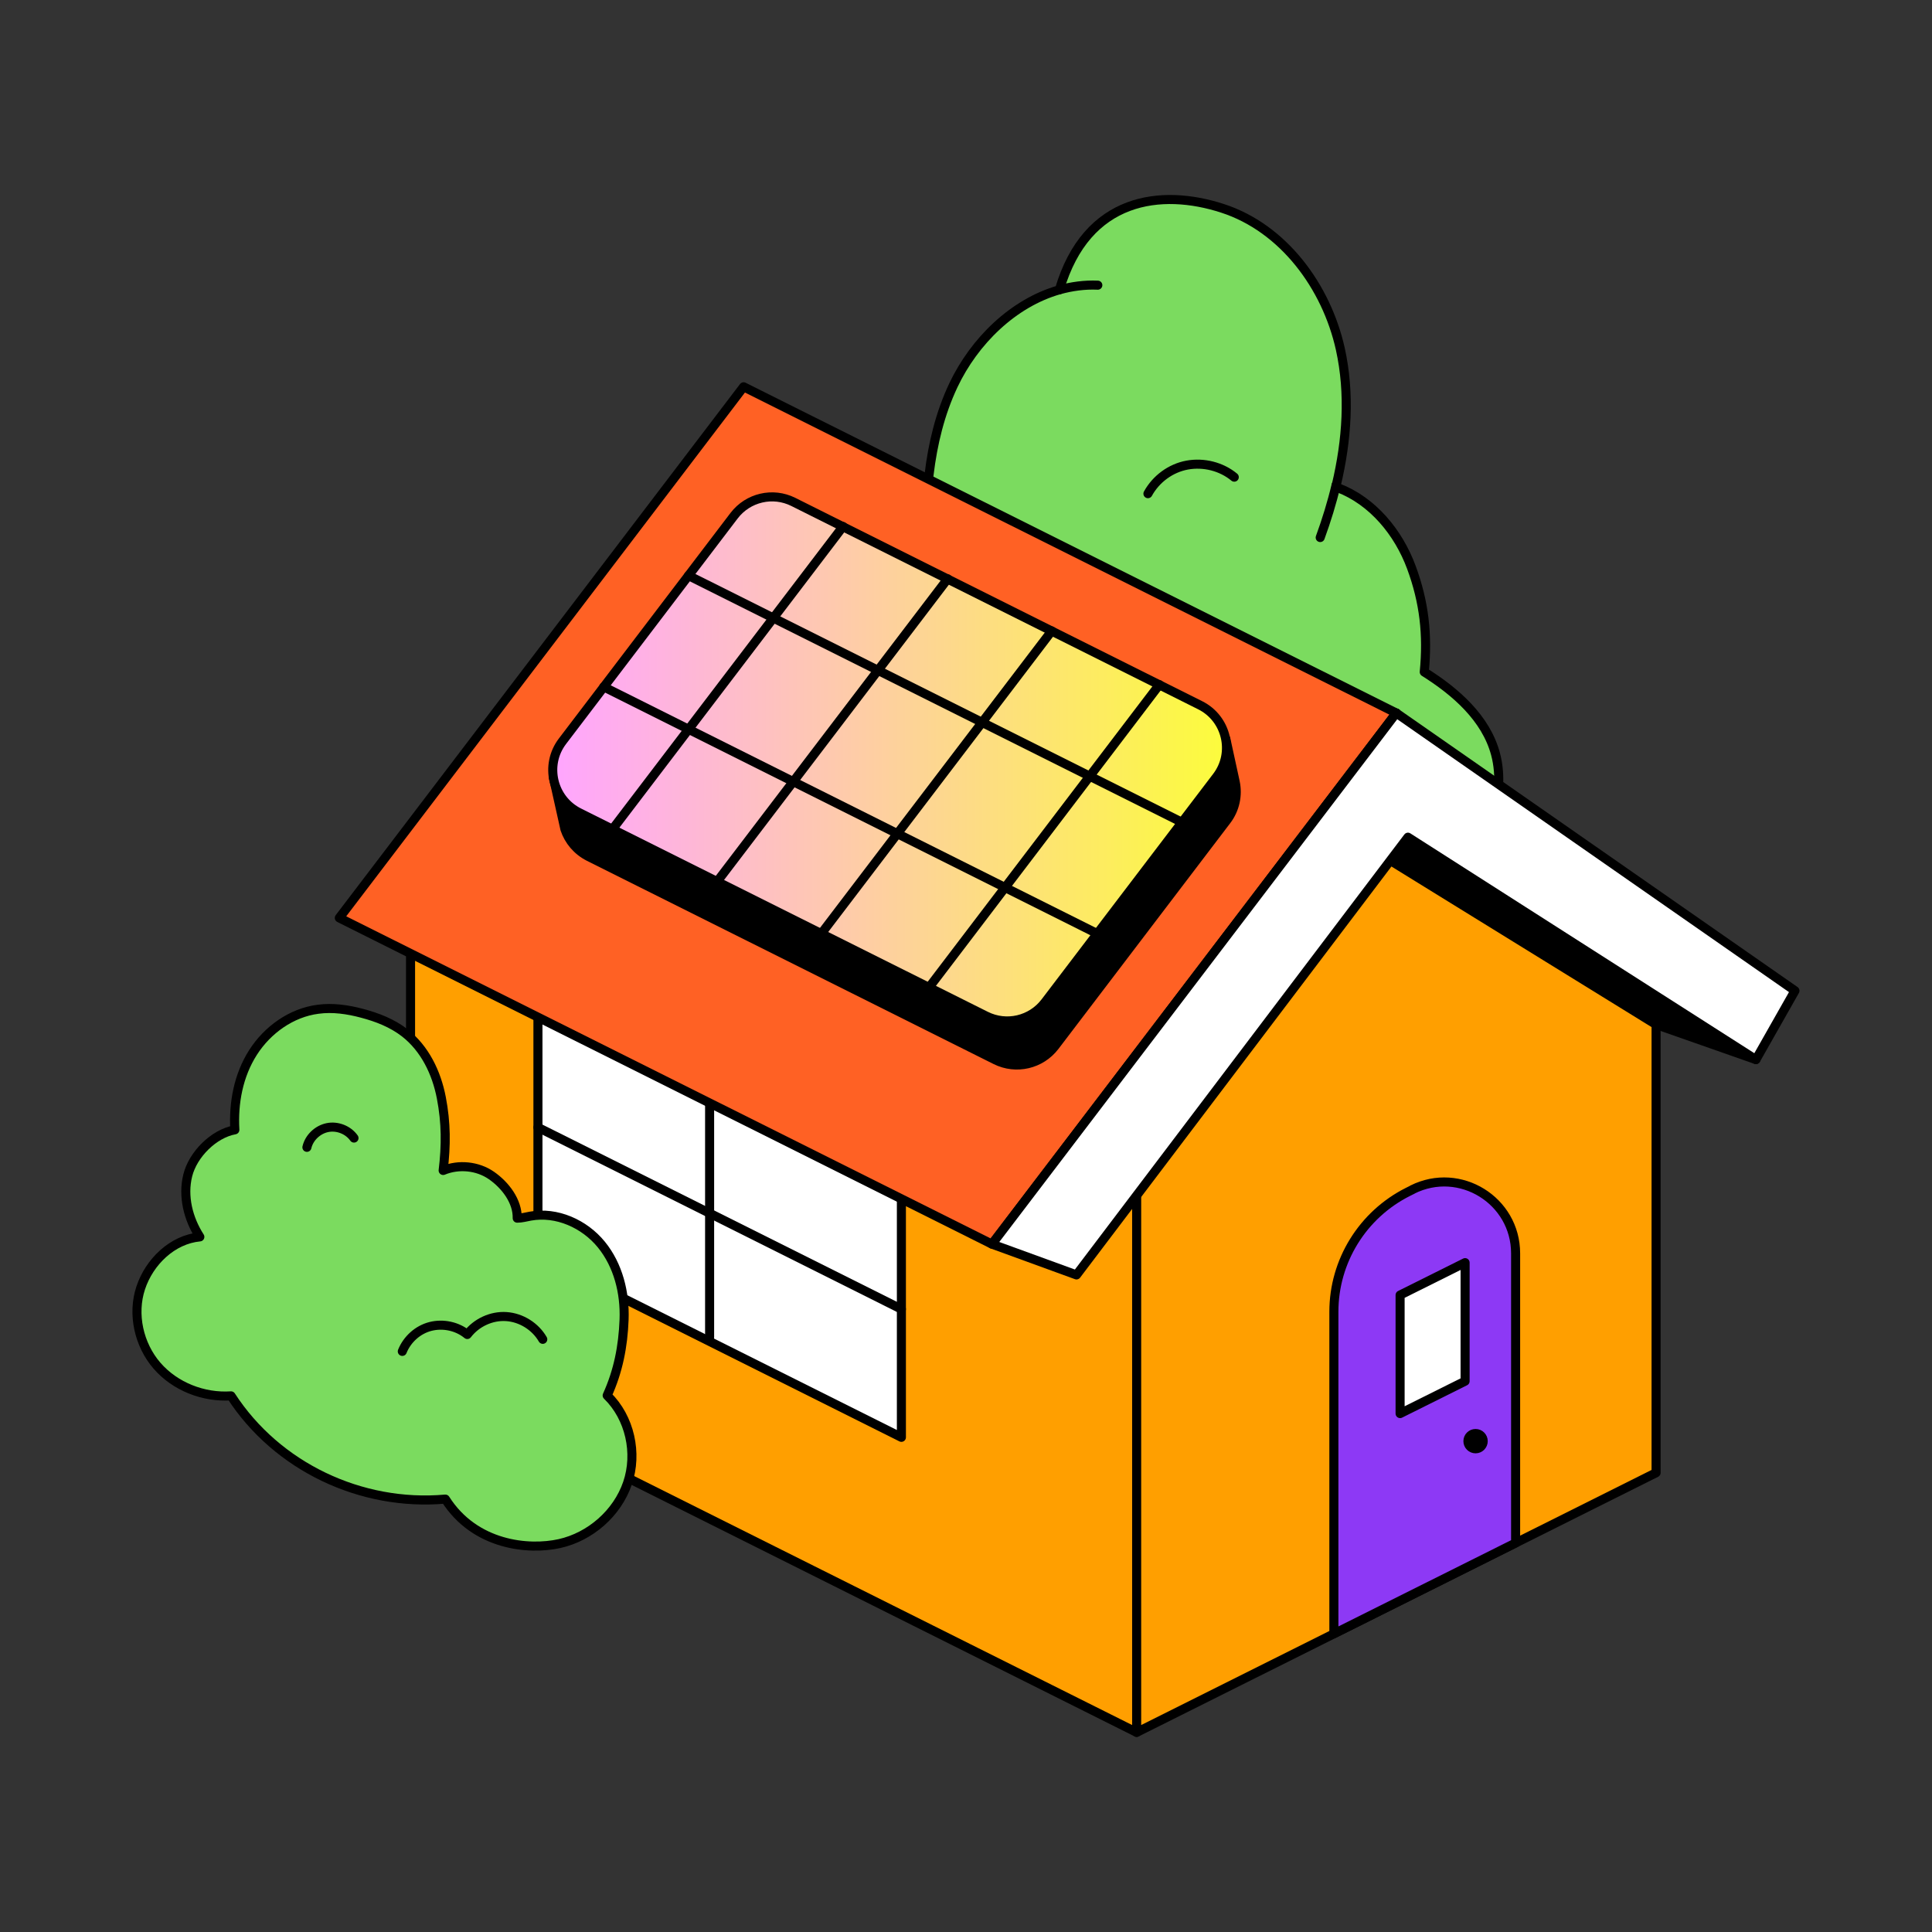
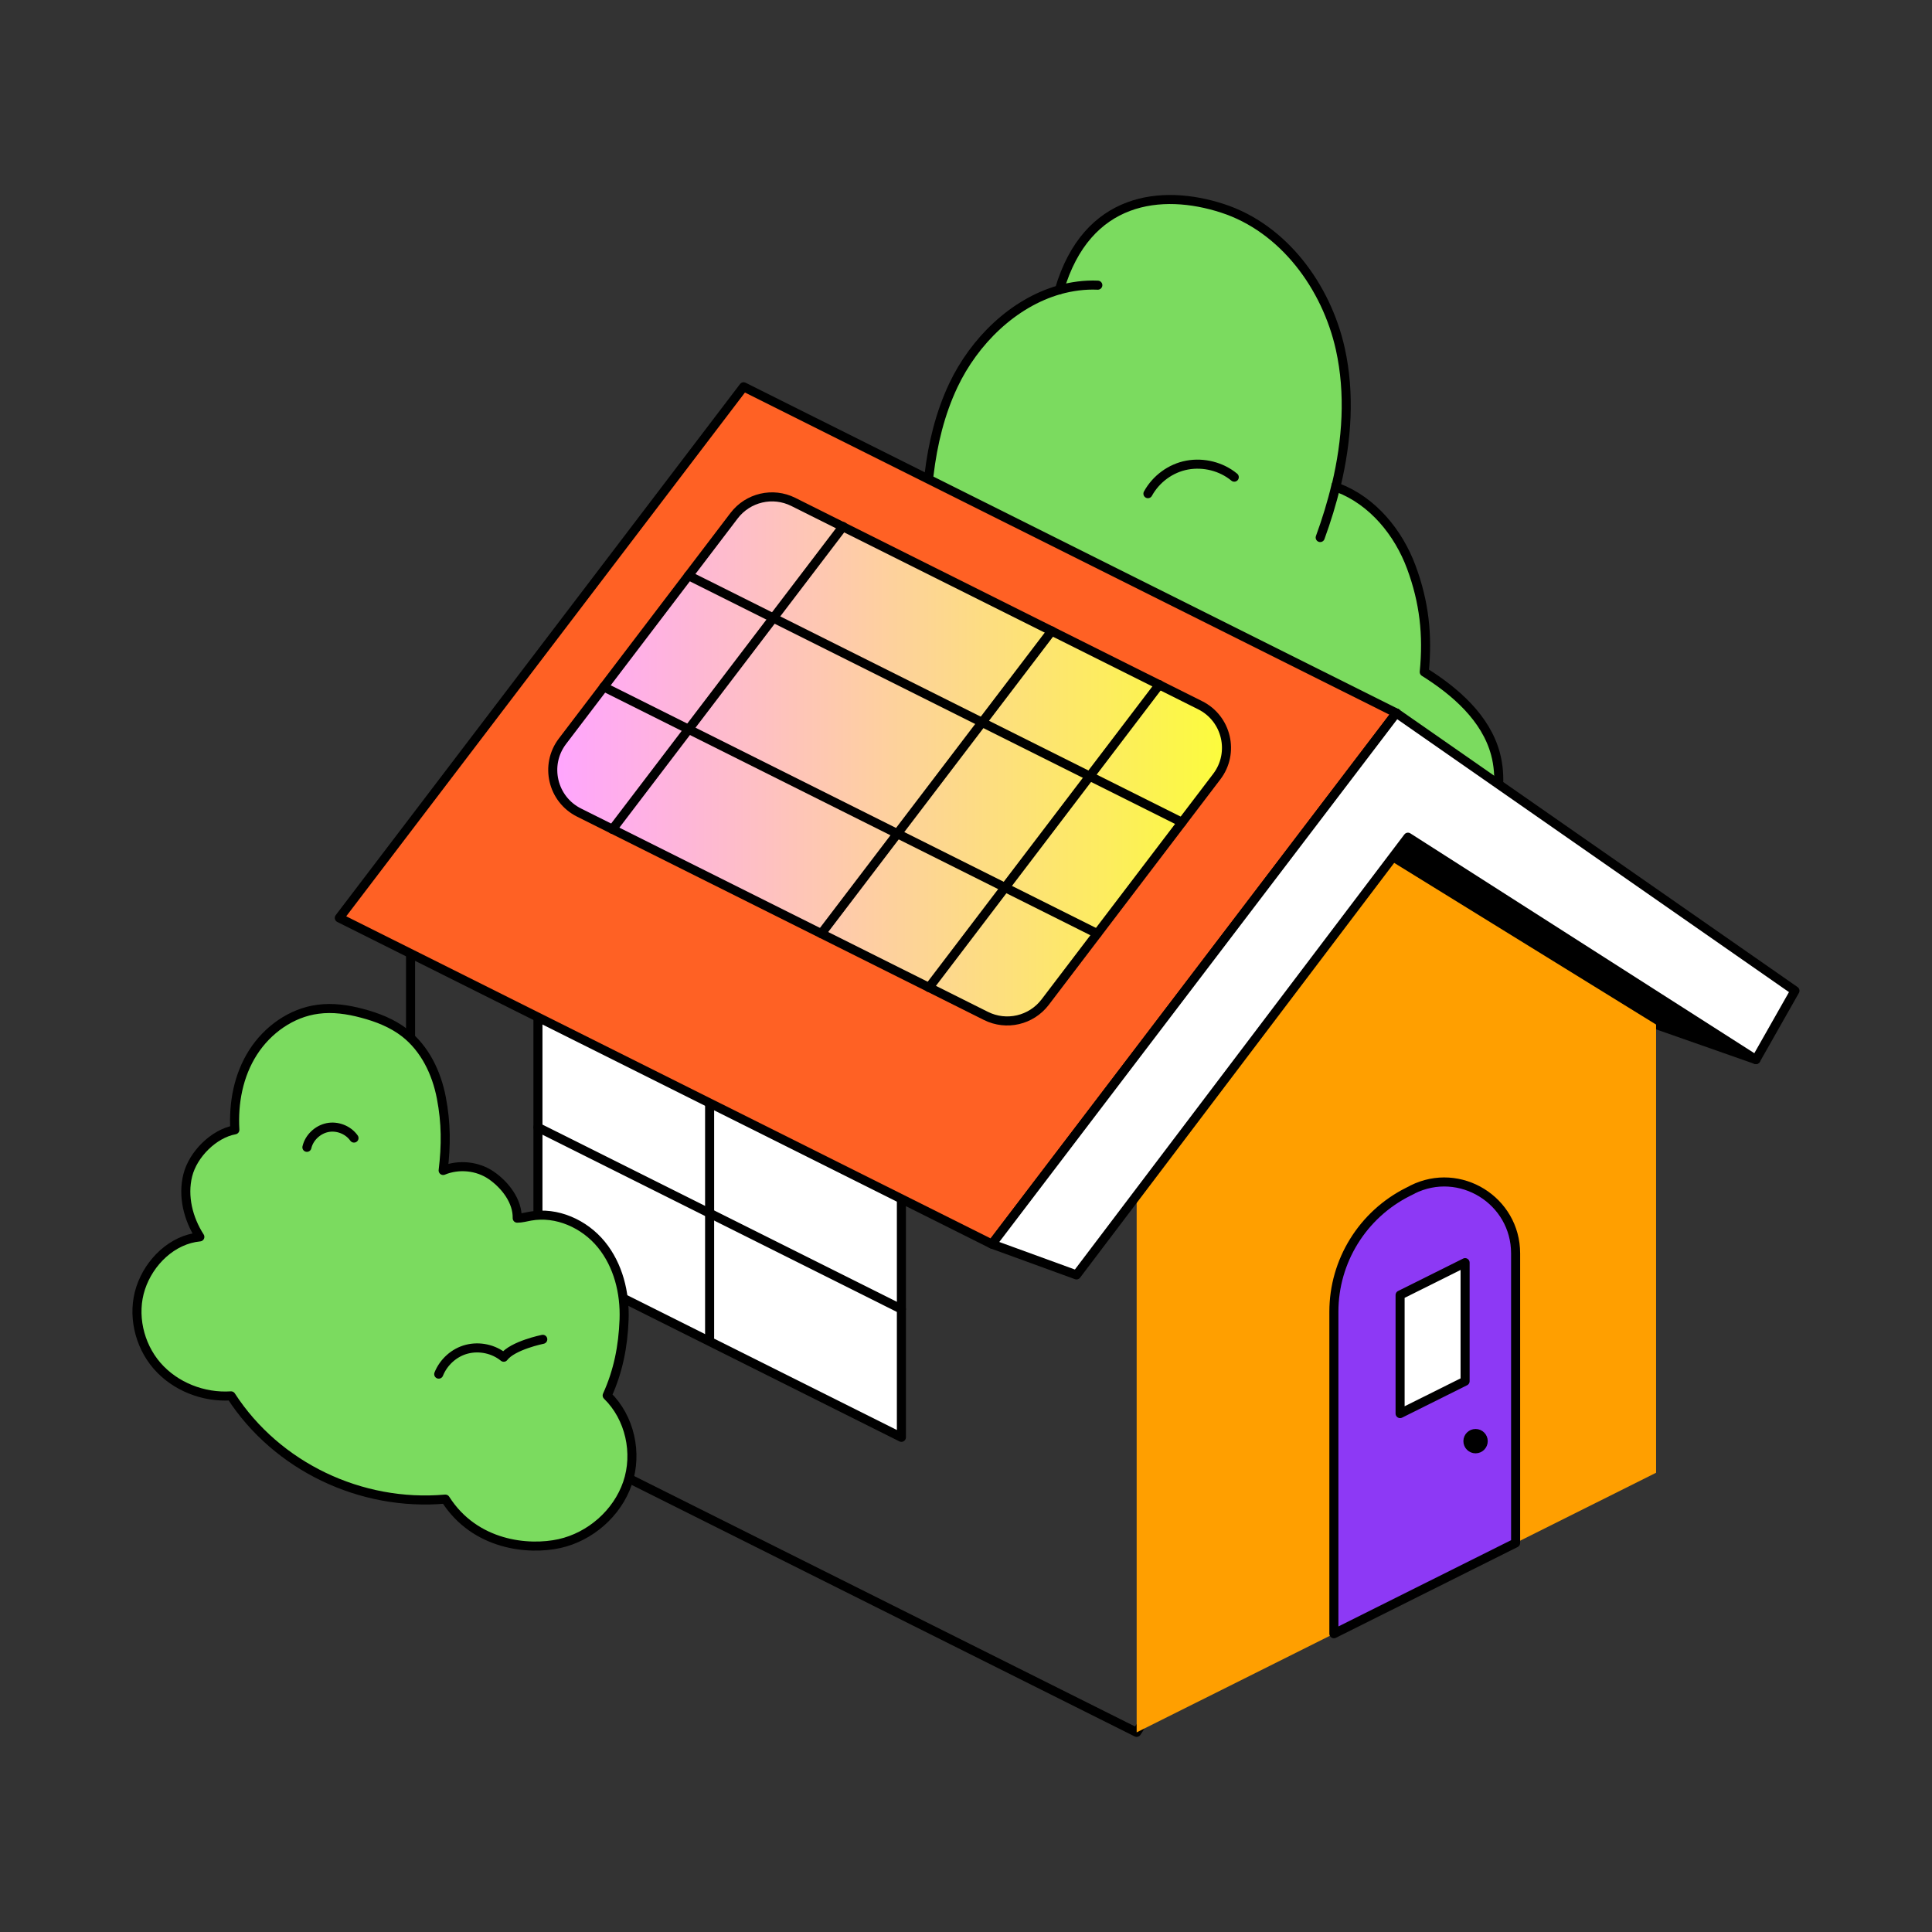
<svg xmlns="http://www.w3.org/2000/svg" id="Pictograms" width="96" height="96" viewBox="0 0 96 96">
  <rect x="0" y="0" width="96" height="96" fill="#333333" stroke="none" />
  <defs>
    <linearGradient id="linear-gradient" x1="27.46" y1="37.71" x2="60.94" y2="37.71" gradientUnits="userSpaceOnUse">
      <stop offset="0" stop-color="#ffa5ff" />
      <stop offset="1" stop-color="#fcfc3c" />
    </linearGradient>
  </defs>
  <path d="M39.31,50.87c-1.35-1.94-2.02-4.34-1.88-6.7.07-1.2.36-2.4.98-3.43s1.8-2.08,2.96-2.39c-.68-1.93-.79-4.1-.04-6s2.66-3.8,4.68-4.12c-.08-3.09.04-6.28,1.36-9.08,1.04-2.2,2.98-4.1,5.27-4.75,1.36-4.63,5.08-5.03,8.1-4.05,3.03.98,5.17,3.89,5.86,6.99.49,2.22.33,4.53-.2,6.76l.09.14c1.72.66,3,2.22,3.64,3.95s.82,3.36.64,5.2c1.56.98,3.06,2.29,3.54,4.07.3,1.12.16,2.32-.22,3.4s-.99,2.08-1.64,3.04c1.81,1.04,2.77,3.35,2.78,5.44s-.73,4.1-1.61,5.99c2.38,3.42,2.59,8.22.51,11.83" fill="#7bdb5f" stroke-width="0" />
  <path d="M39.31,50.87c-1.35-1.94-2.02-4.34-1.88-6.7.07-1.2.36-2.4.98-3.43s1.8-2.08,2.96-2.39c-.68-1.93-.79-4.1-.04-6s2.66-3.8,4.68-4.12c-.08-3.09.04-6.28,1.36-9.08,1.04-2.2,2.98-4.1,5.27-4.75,1.36-4.63,5.08-5.03,8.1-4.05,3.03.98,5.17,3.89,5.86,6.99.49,2.22.33,4.53-.2,6.76l.09.14c1.72.66,3,2.22,3.64,3.95s.82,3.36.64,5.2c1.56.98,3.06,2.29,3.54,4.07.3,1.12.16,2.32-.22,3.4s-.99,2.08-1.64,3.04c1.81,1.04,2.77,3.35,2.78,5.44s-.73,4.1-1.61,5.99c2.38,3.42,2.59,8.22.51,11.83" fill="none" stroke="#000" stroke-linecap="round" stroke-linejoin="round" stroke-width=".45" />
  <path d="M54.55,14.17c-.65-.03-1.3.06-1.91.23" fill="none" stroke="#000" stroke-linecap="round" stroke-linejoin="round" stroke-width=".45" />
  <path d="M65.6,26.71c.31-.85.58-1.72.79-2.61" fill="none" stroke="#000" stroke-linecap="round" stroke-linejoin="round" stroke-width=".45" />
  <path d="M61.33,23.71c-.64-.53-1.52-.75-2.34-.6s-1.55.69-1.95,1.42" fill="none" stroke="#000" stroke-linecap="round" stroke-linejoin="round" stroke-width=".45" />
  <path d="M51.23,39.48c-.51-.35-1.07-.71-1.69-.68-.98.05-1.62,1.03-2.08,1.9-.57-.31-1.28-.33-1.86-.06s-1.03.83-1.15,1.46" fill="none" stroke="#000" stroke-linecap="round" stroke-linejoin="round" stroke-width=".45" />
  <path d="M67.8,50.61c-.19-.59-.66-1.08-1.25-1.28s-1.26-.11-1.77.24" fill="none" stroke="#000" stroke-linecap="round" stroke-linejoin="round" stroke-width=".45" />
  <path d="M63.26,42.74c-.64-.73-1.65-1.12-2.62-1.01" fill="none" stroke="#000" stroke-linecap="round" stroke-linejoin="round" stroke-width=".45" />
-   <path d="M20.4,44.02v24.02l36.08,18.04c2.58-3.94,4.95-10.32,6.76-14.66s2.81-9.14,2.05-13.79c-1.3-8-7.91-14.59-15.68-16.9-7.77-2.31-21.11,3.29-29.22,3.29Z" fill="#ff9f00" stroke-width="0" />
  <path d="M20.4,44.02v24.02l36.08,18.04c2.58-3.94,4.95-10.32,6.76-14.66s2.81-9.14,2.05-13.79c-1.3-8-7.91-14.59-15.68-16.9-7.77-2.31-21.11,3.29-29.22,3.29Z" fill="none" stroke="#000" stroke-linecap="round" stroke-linejoin="round" stroke-width=".45" />
  <polyline points="87.25 52.65 78.5 49.58 56.29 37.17 70.04 38.44 86.4 48.69 87.25 52.65" fill="#000" stroke-width="0" />
  <polyline points="87.25 52.65 78.5 49.58 56.29 37.17 70.04 38.44 86.4 48.69 87.25 52.65" fill="none" stroke="#000" stroke-linecap="round" stroke-linejoin="round" stroke-width=".45" />
  <polygon points="56.48 86.08 56.48 58.12 69.04 42.73 82.29 50.91 82.29 73.18 56.48 86.08" fill="#ff9f00" stroke-width="0" />
-   <polygon points="56.48 86.08 56.48 58.12 69.04 42.73 82.29 50.91 82.29 73.18 56.48 86.08" fill="none" stroke="#000" stroke-linecap="round" stroke-linejoin="round" stroke-width=".45" />
  <polygon points="26.73 49.8 26.73 62.39 44.79 71.42 44.79 58.82 26.73 49.8" fill="#fff" stroke-width="0" />
  <polygon points="26.73 49.8 26.73 62.39 44.79 71.42 44.79 58.82 26.73 49.8" fill="none" stroke="#000" stroke-linecap="round" stroke-linejoin="round" stroke-width=".45" />
  <line x1="26.73" y1="56.02" x2="44.79" y2="65.05" fill="none" stroke="#000" stroke-linecap="round" stroke-linejoin="round" stroke-width=".45" />
  <line x1="35.26" y1="54.08" x2="35.26" y2="66.46" fill="none" stroke="#000" stroke-linecap="round" stroke-linejoin="round" stroke-width=".45" />
  <polygon points="69.38 35.43 69.38 35.43 69.39 35.43 69.38 35.43" fill="#fff" stroke-width="0" />
  <polygon points="69.38 35.43 69.38 35.43 69.39 35.43 69.38 35.43" fill="none" stroke="#000" stroke-linecap="round" stroke-linejoin="round" stroke-width=".45" />
  <polygon points="49.29 61.82 69.38 35.43 36.95 19.22 16.86 45.61 49.29 61.82 49.29 61.82" fill="#ff6124" stroke-width="0" />
  <polygon points="49.29 61.82 69.38 35.43 36.95 19.22 16.86 45.61 49.29 61.82 49.29 61.82" fill="none" stroke="#000" stroke-linecap="round" stroke-linejoin="round" stroke-width=".45" />
  <path d="M22.13,74.49c1.47,2.31,4.14,2.55,5.67,2.21s2.87-1.51,3.38-3,.12-3.26-1.01-4.36c.55-1.21.79-2.44.84-3.77s-.29-2.7-1.13-3.73-2.22-1.65-3.53-1.41c-.22.04-.43.1-.65.1.02-.84-.59-1.64-1.28-2.12s-1.63-.57-2.4-.25c.15-1.25.15-2.36-.09-3.61s-.82-2.45-1.82-3.23c-.62-.48-1.36-.77-2.12-.97-.71-.19-1.46-.3-2.19-.2-1.32.17-2.51,1.02-3.23,2.15s-.98,2.5-.9,3.84c-1.05.19-2.08,1.22-2.34,2.26s.02,2.16.6,3.06c-1.37.13-2.51,1.24-2.94,2.54s-.09,2.82.81,3.86,2.31,1.59,3.68,1.5c2.28,3.52,6.46,5.5,10.64,5.13Z" fill="#7bdb5f" stroke-width="0" />
  <path d="M22.13,74.49c1.47,2.31,4.14,2.55,5.67,2.21s2.87-1.51,3.38-3,.12-3.26-1.01-4.36c.55-1.21.79-2.44.84-3.77s-.29-2.7-1.13-3.73-2.22-1.65-3.53-1.41c-.22.04-.43.1-.65.1.02-.84-.59-1.64-1.28-2.12s-1.63-.57-2.4-.25c.15-1.25.15-2.36-.09-3.61s-.82-2.45-1.82-3.23c-.62-.48-1.36-.77-2.12-.97-.71-.19-1.46-.3-2.19-.2-1.32.17-2.51,1.02-3.23,2.15s-.98,2.5-.9,3.84c-1.05.19-2.08,1.22-2.34,2.26s.02,2.16.6,3.06c-1.37.13-2.51,1.24-2.94,2.54s-.09,2.82.81,3.86,2.31,1.59,3.68,1.5c2.28,3.52,6.46,5.5,10.64,5.13Z" fill="none" stroke="#000" stroke-linecap="round" stroke-linejoin="round" stroke-width=".45" />
-   <path d="M26.97,66.55c-.37-.64-1.07-1.08-1.81-1.13s-1.49.3-1.94.89c-.5-.41-1.2-.56-1.83-.4s-1.16.64-1.4,1.24" fill="none" stroke="#000" stroke-linecap="round" stroke-linejoin="round" stroke-width=".45" />
+   <path d="M26.97,66.55s-1.49.3-1.94.89c-.5-.41-1.2-.56-1.83-.4s-1.16.64-1.4,1.24" fill="none" stroke="#000" stroke-linecap="round" stroke-linejoin="round" stroke-width=".45" />
  <path d="M17.59,56.55c-.29-.41-.83-.62-1.32-.52s-.91.5-1.02.98" fill="none" stroke="#000" stroke-linecap="round" stroke-linejoin="round" stroke-width=".45" />
  <path d="M70.19,59.11l-.22.11c-2.26,1.13-3.69,3.44-3.69,5.96v16l9.03-4.51v-14.39c0-2.63-2.77-4.35-5.13-3.17Z" fill="#8d39f5" stroke-width="0" />
  <path d="M70.19,59.11l-.22.11c-2.26,1.13-3.69,3.44-3.69,5.96v16l9.03-4.51v-14.39c0-2.63-2.77-4.35-5.13-3.17Z" fill="none" stroke="#000" stroke-linecap="round" stroke-linejoin="round" stroke-width=".45" />
  <polygon points="69.57 64.35 69.57 70.24 72.8 68.63 72.8 62.74 69.57 64.35" fill="#fff" stroke-width="0" />
  <polygon points="69.57 64.35 69.57 70.24 72.8 68.63 72.8 62.74 69.57 64.35" fill="none" stroke="#000" stroke-linecap="round" stroke-linejoin="round" stroke-width=".45" />
  <circle cx="73.32" cy="71.61" r=".38" fill="#000" stroke="#000" stroke-linecap="round" stroke-linejoin="round" stroke-width=".45" />
  <polygon points="69.96 41.6 87.25 52.65 89.19 49.23 69.38 35.43 49.29 61.82 53.49 63.35 69.96 41.6" fill="#fff" stroke-width="0" />
  <polygon points="69.96 41.6 87.25 52.65 89.19 49.23 69.38 35.43 49.29 61.82 53.49 63.35 69.96 41.6" fill="none" stroke="#000" stroke-linecap="round" stroke-linejoin="round" stroke-width=".45" />
-   <path d="M27.49,38.6l.58,2.6c.19.57.6,1.07,1.19,1.37l20.21,10.1c1.02.51,2.25.22,2.94-.68l8.53-11.21c.44-.57.57-1.27.44-1.91l-.03-.14-.44-2.02" fill="#000" stroke="#000" stroke-linecap="round" stroke-linejoin="round" stroke-width=".45" />
  <path d="M36.48,25.62l-8.53,11.21c-.9,1.18-.5,2.89.83,3.55l20.21,10.1c1.02.51,2.25.22,2.94-.68l8.53-11.21c.9-1.18.5-2.89-.83-3.55l-20.21-10.1c-1.02-.51-2.25-.22-2.94.68Z" fill="url(#linear-gradient)" stroke="#000" stroke-linecap="round" stroke-linejoin="round" stroke-width=".45" />
  <line x1="41.89" y1="26.16" x2="30.43" y2="41.21" fill="none" stroke="#000" stroke-linecap="round" stroke-linejoin="round" stroke-width=".45" />
-   <line x1="47.09" y1="28.76" x2="35.63" y2="43.81" fill="none" stroke="#000" stroke-linecap="round" stroke-linejoin="round" stroke-width=".45" />
  <line x1="52.26" y1="31.35" x2="40.81" y2="46.39" fill="none" stroke="#000" stroke-linecap="round" stroke-linejoin="round" stroke-width=".45" />
  <line x1="57.61" y1="34.02" x2="46.16" y2="49.07" fill="none" stroke="#000" stroke-linecap="round" stroke-linejoin="round" stroke-width=".45" />
  <line x1="58.73" y1="40.86" x2="34.21" y2="28.6" fill="none" stroke="#000" stroke-linecap="round" stroke-linejoin="round" stroke-width=".45" />
  <line x1="54.52" y1="46.39" x2="30" y2="34.13" fill="none" stroke="#000" stroke-linecap="round" stroke-linejoin="round" stroke-width=".45" />
</svg>